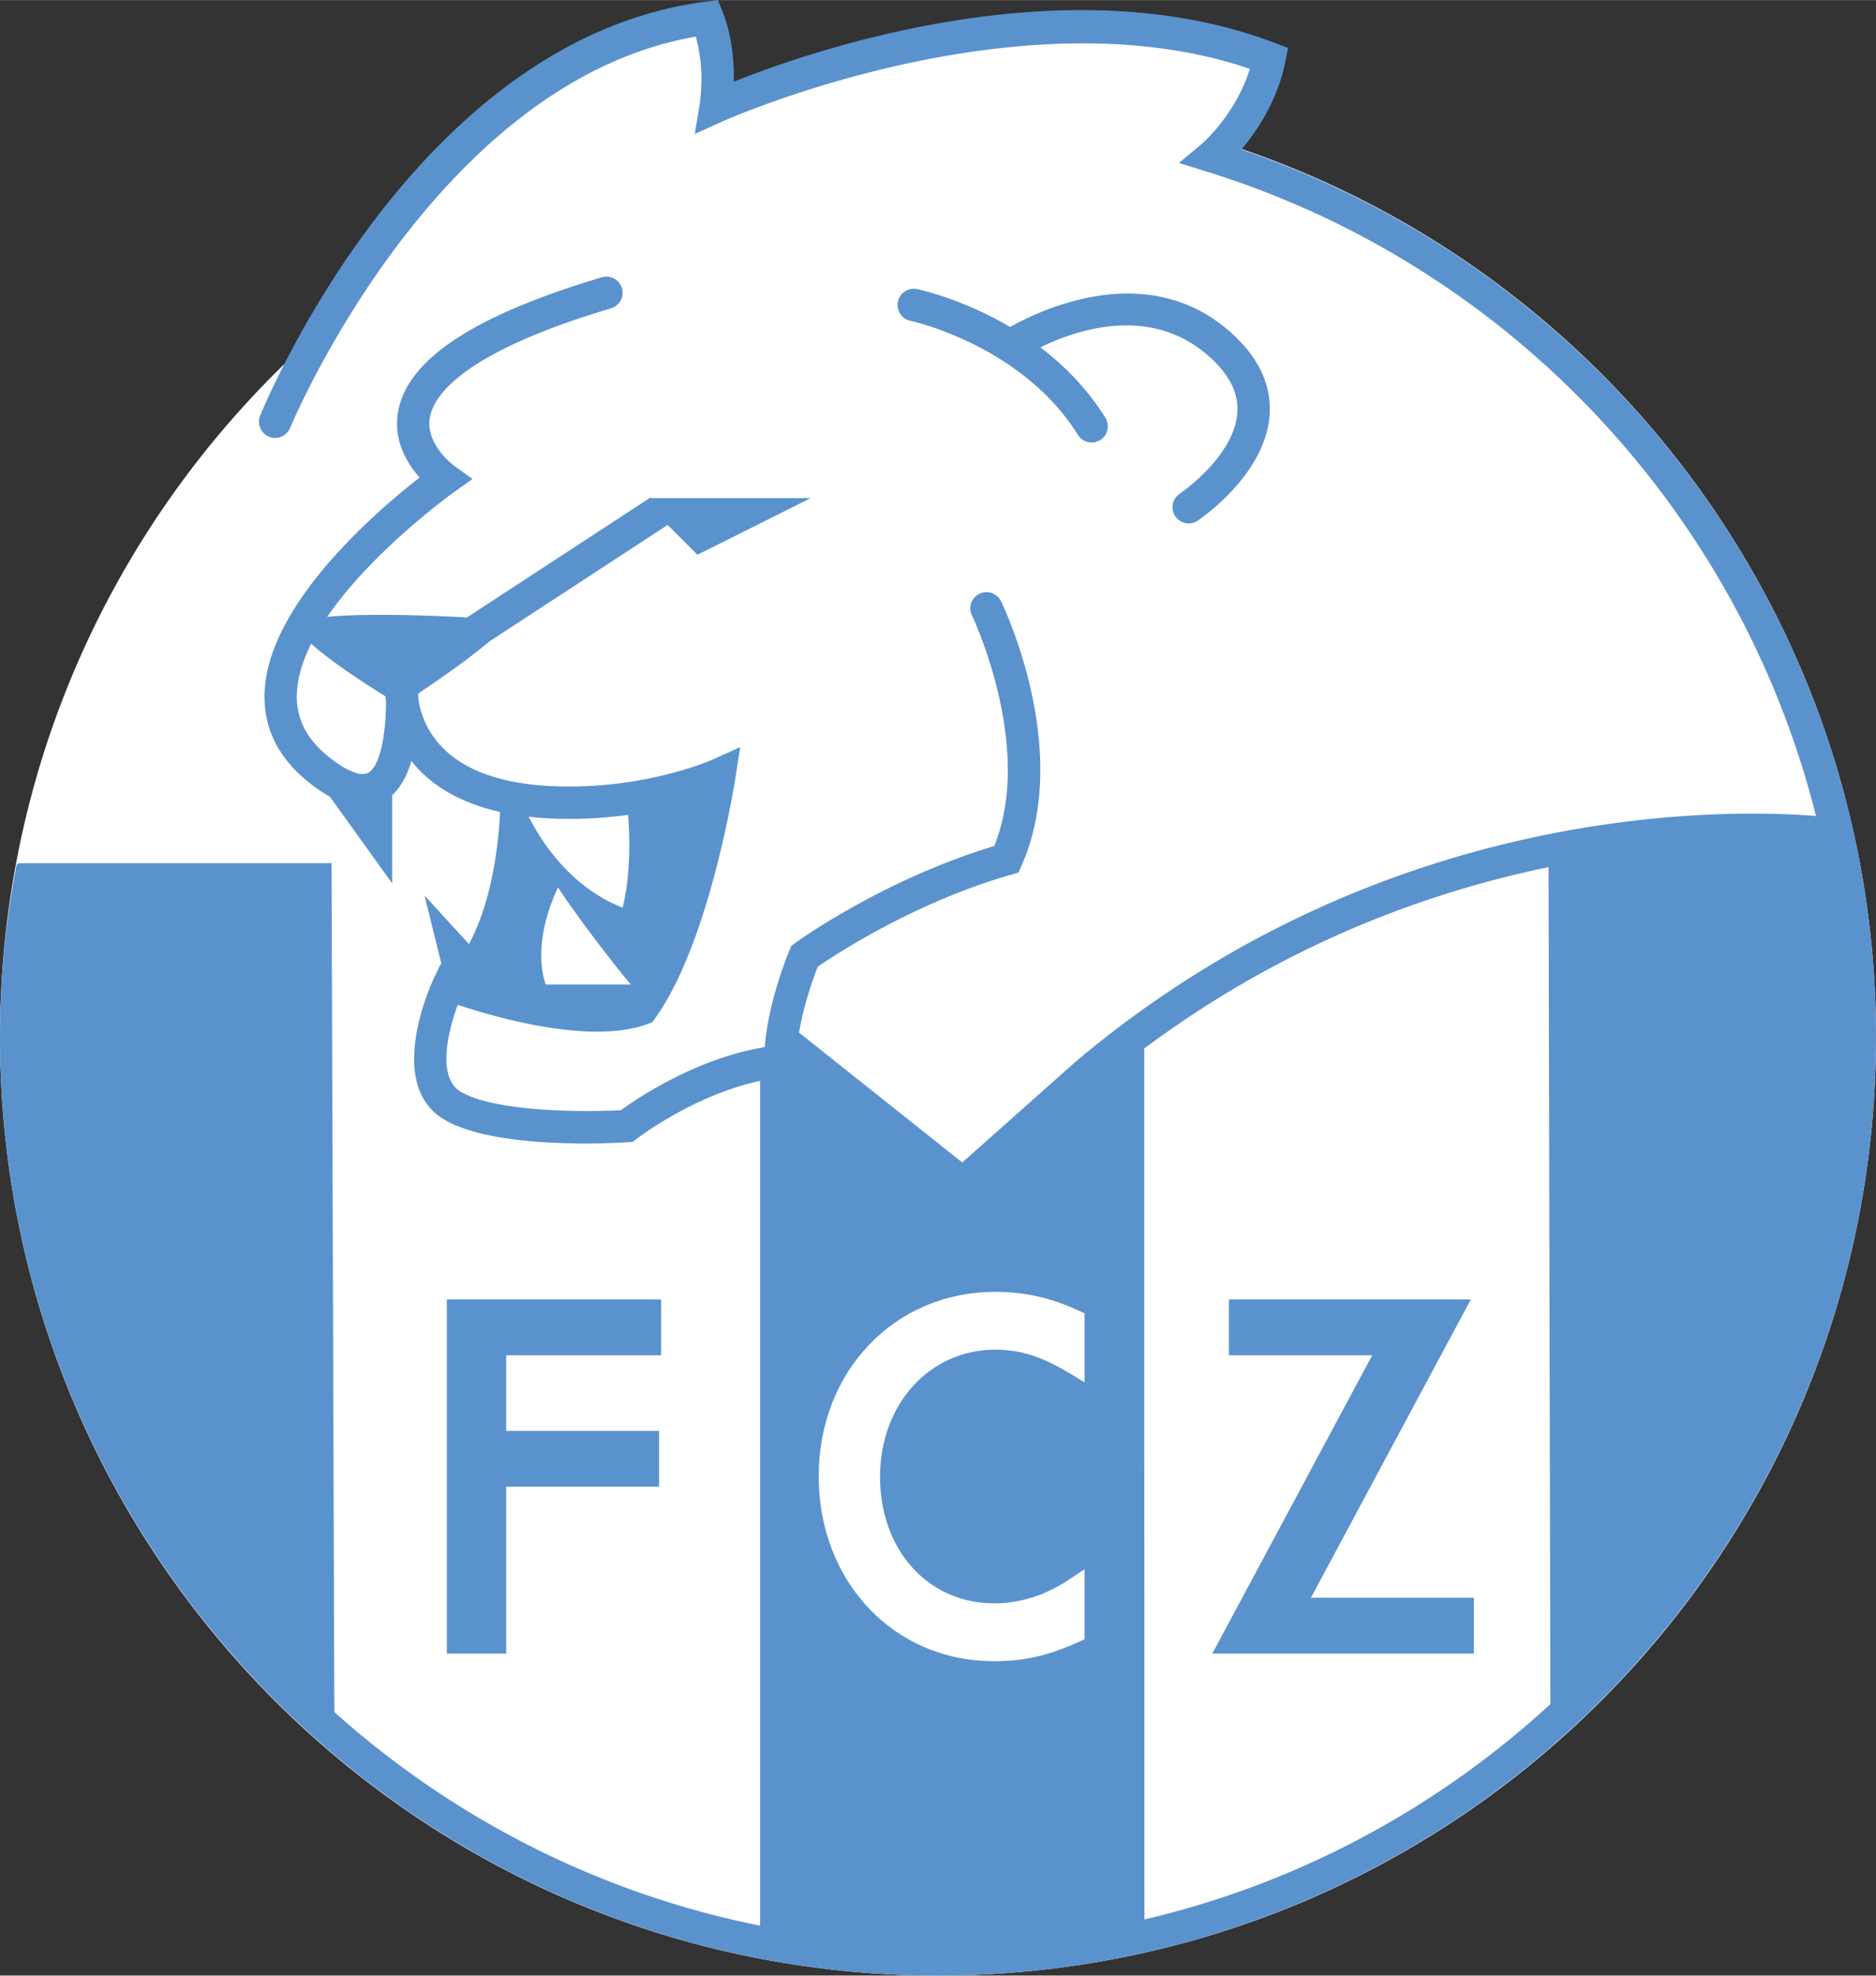
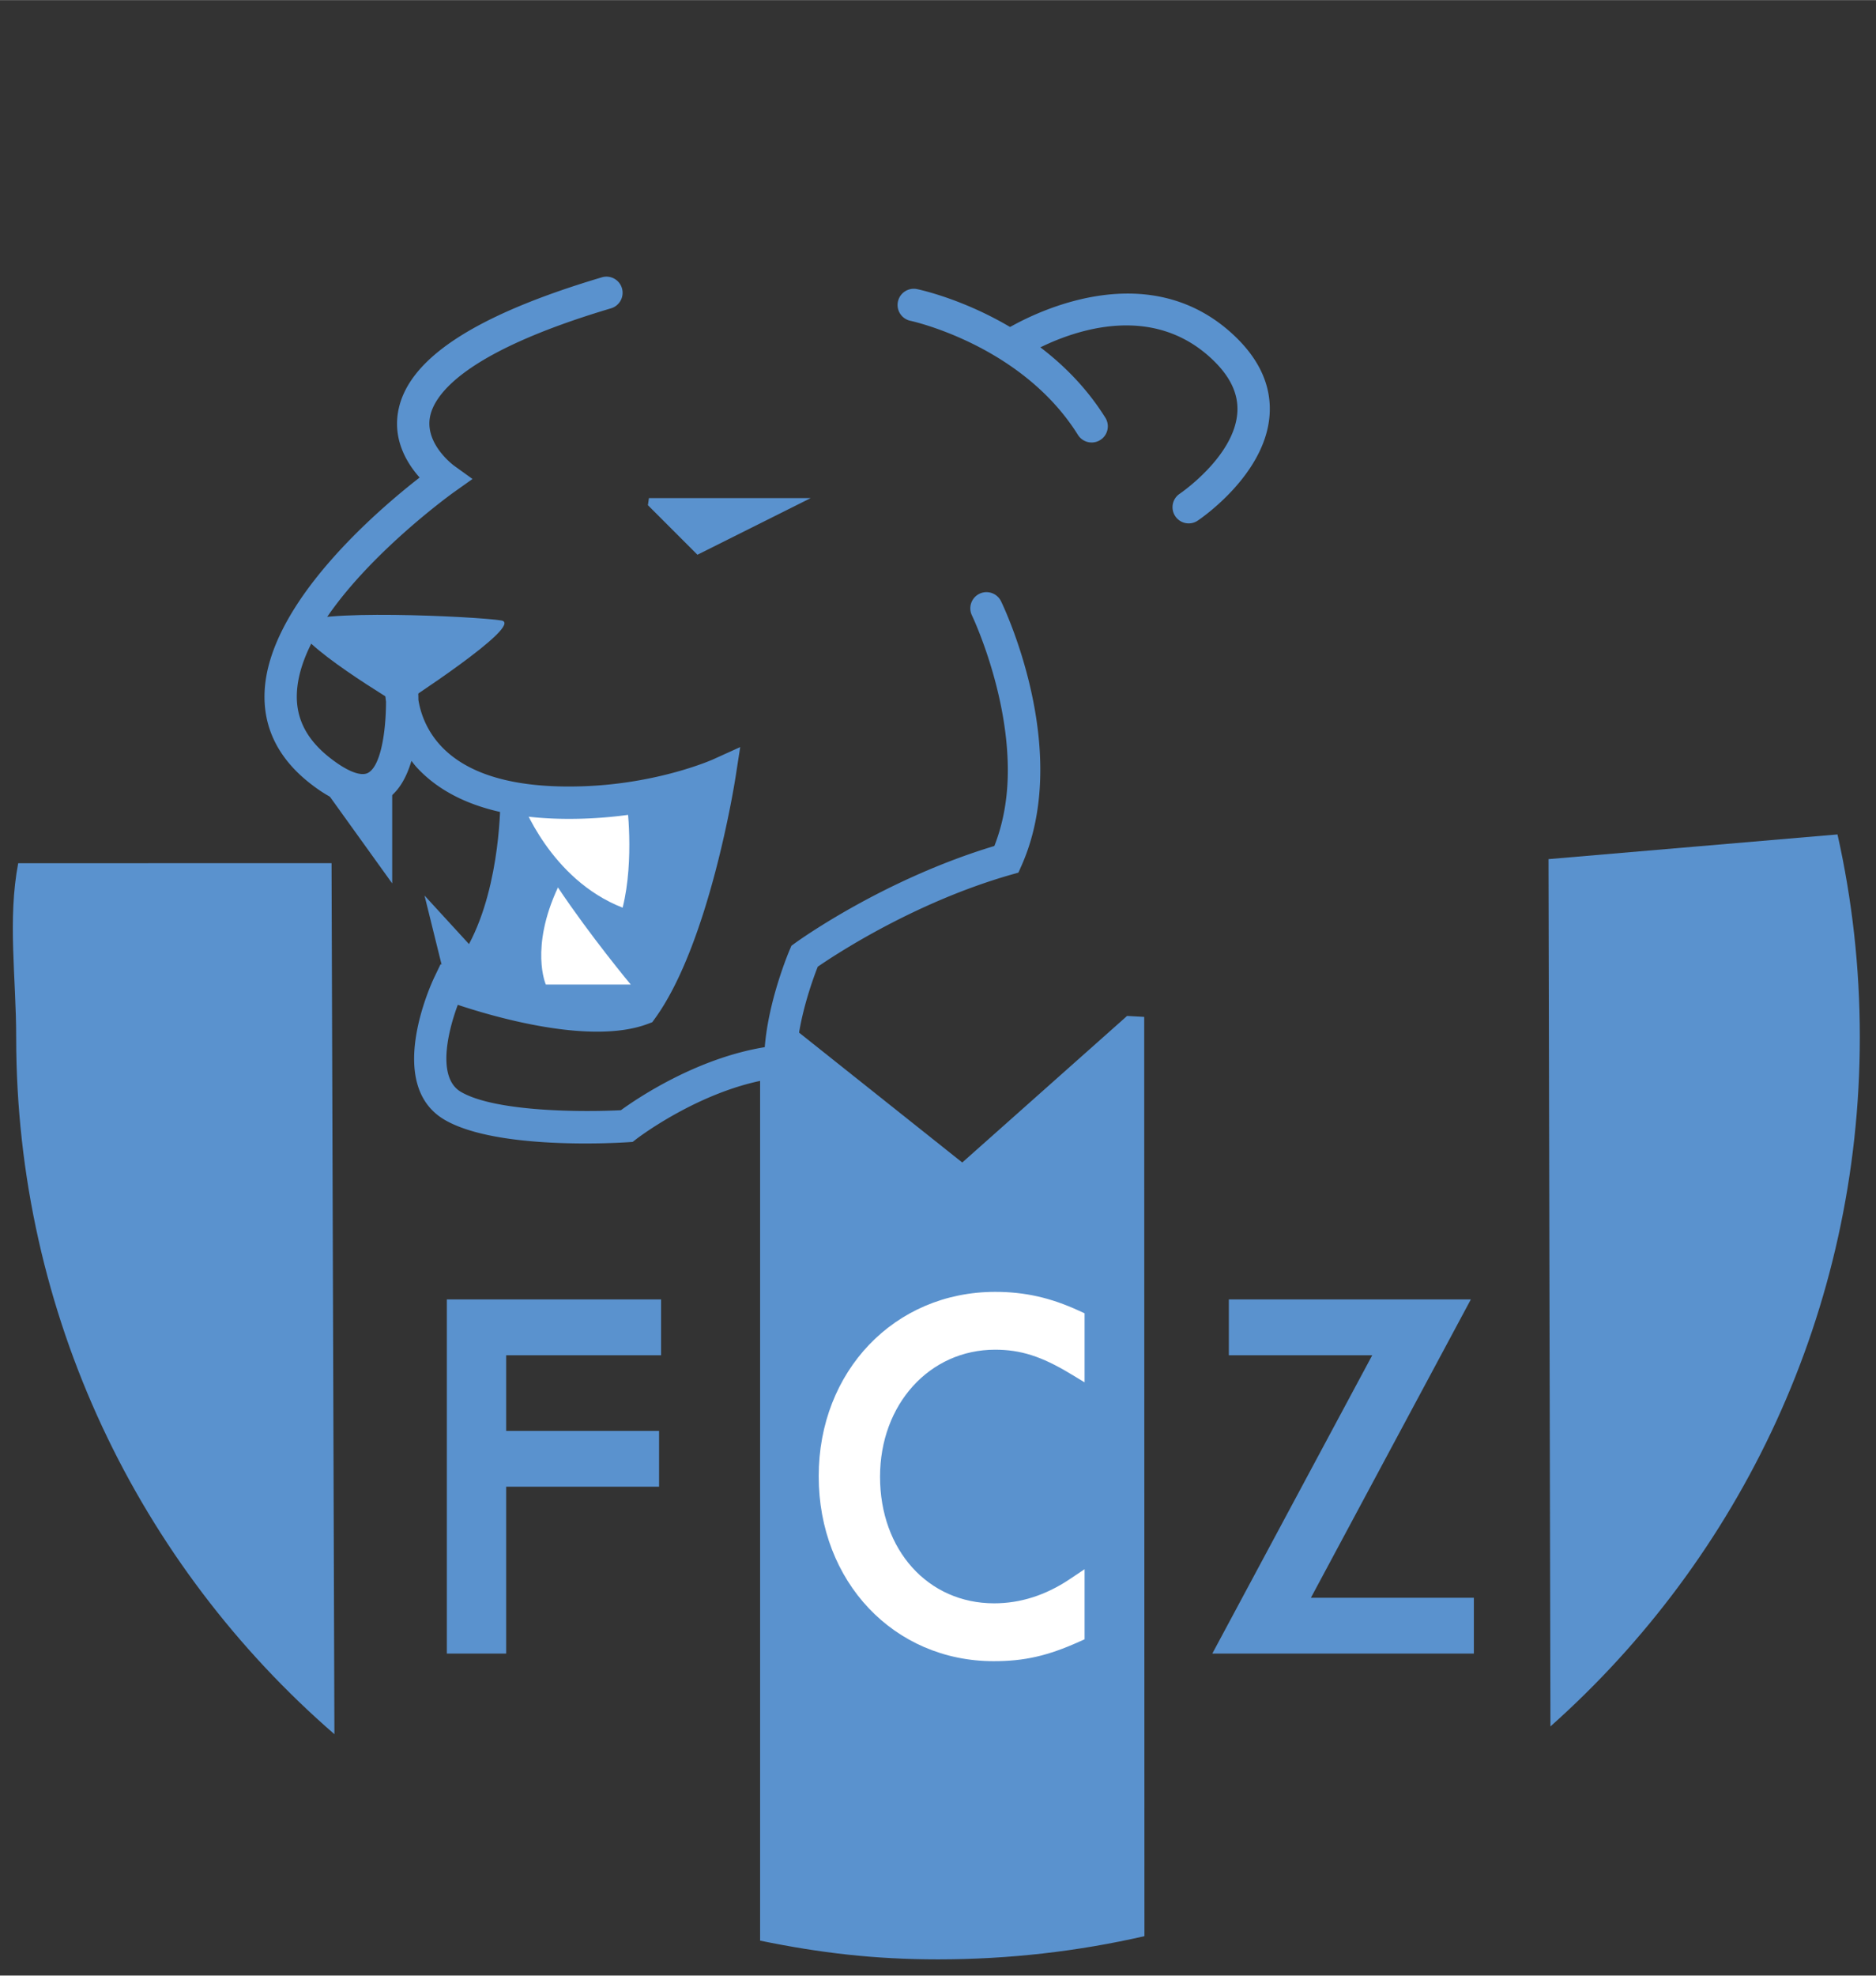
<svg xmlns="http://www.w3.org/2000/svg" width="2375" height="2500" viewBox="0 0 202.906 213.559">
  <rect x="0" y="0" width="202.906" height="213.559" fill="#333333" stroke="none" />
-   <path d="M131.101 16.887c-9.364-2.915-19.323-4.484-29.648-4.484-48.637 0-89.142 34.828-97.934 80.904a100.205 100.205 0 0 0-1.771 18.799c0 55.063 44.64 99.703 99.704 99.703s99.704-44.639 99.704-99.703c.001-44.738-29.468-82.595-70.055-95.219z" fill="#fff" stroke="#fff" stroke-width="3.498" />
  <g fill="#5a92ce">
    <path d="M1.969 93.306c-1.162 6.09-.22 12.375-.22 18.801 0 30.096 13.336 57.079 34.421 75.359l-.311-94.163-33.89.003zM82.212 209.784c6.49 1.329 12.357 2.025 19.241 2.025 7.677 0 15.149-.867 22.329-2.509l-.025-99.38-1.854-.103-17.826 15.845-19.241-15.306-.438 4.373h-2.186v95.055zM167.694 186.625c20.529-18.262 33.463-44.881 33.463-74.519 0-7.528-.833-14.859-2.416-21.911l-31.256 2.67.209 93.76z" />
  </g>
-   <path d="M29.737 45.638S45.917 5.844 76.528 1.909c1.749 4.373.875 9.62.875 9.62s33.672-15.305 59.91-5.248c-1.312 6.56-6.211 10.606-6.211 10.606 33.757 10.498 59.824 38.455 67.641 73.308 0 0-42.48-6.542-80.999 25.672" fill="#fff" />
-   <path d="M76.305.174C45.04 4.194 28.793 43.316 28.117 44.979a1.75 1.75 0 0 0 3.24 1.318C31.513 45.916 47 8.811 75.264 3.949c.402 1.538.606 3.106.606 4.4 0 1.672-.189 2.87-.194 2.894l-.528 3.227 2.977-1.348c.324-.146 32.034-14.255 57.059-5.688-1.534 4.957-5.159 8.073-5.2 8.107l-2.465 2.059 3.063.958c32.567 10.128 57.562 36.695 65.833 69.64-9.917-.784-46.555-1.473-79.796 26.328a1.75 1.75 0 0 0 2.245 2.684c37.423-31.297 79.195-25.348 79.611-25.285l2.532.386-.561-2.497c-7.704-34.355-32.951-62.316-66.18-73.676 1.679-1.964 3.903-5.226 4.761-9.513l.289-1.448-1.378-.528c-22.622-8.671-50.001.748-58.579 4.165.003-.152.011-.284.011-.444 0-2.031-.243-4.672-1.218-7.109L77.648 0l-1.343.174z" fill="#5a92ce" />
  <path d="M48.322 106.531s14.256 5.356 21.252 2.733c5.685-7.871 8.396-25.363 8.396-25.363s-6.12 2.673-14.868 3.061c-3.62.161-6.573-.092-8.983-.613 0 0 .106 9.14-3.393 15.7l-4.81-5.247 2.406 9.729z" fill="#5a92ce" />
  <g fill="#fff">
    <path d="M56.412 86.569s3.061 8.483 10.932 11.544c1.312-5.248.438-11.544.438-11.544h-11.37zM59.036 106.421h9.183s-4.374-5.248-7.872-10.495c-3.06 6.56-1.311 10.495-1.311 10.495z" />
  </g>
  <g fill="#5a92ce">
    <path d="M32.361 81.496l10.058 13.993V82.808c-.001 0-.875 6.996-10.058-1.312zM32.361 67.502c-.875 1.749 10.932 8.746 10.932 8.746s13.556-8.746 10.933-9.184c-2.624-.437-20.991-1.311-21.865.438zM70.187 53.837l-.11.765 5.358 5.357 12.244-6.122z" />
  </g>
  <g fill="#5a92ce">
    <path d="M97.118 32.599a1.75 1.75 0 0 0 1.355 2.069c.12.025 12.047 2.625 18.115 12.333a1.749 1.749 0 0 0 2.967-1.854c-6.877-11.003-19.823-13.792-20.371-13.905a1.75 1.75 0 0 0-2.066 1.357z" />
    <path d="M108.354 35.874a1.748 1.748 0 0 0 1.938 2.912c.491-.325 12.117-7.87 20.596-.163 2.131 1.937 3.092 3.902 2.937 6.008-.348 4.735-6.172 8.696-6.231 8.735a1.75 1.75 0 0 0-.48 2.426 1.747 1.747 0 0 0 2.423.483c.297-.198 7.293-4.932 7.776-11.374.241-3.208-1.129-6.192-4.071-8.867-10.51-9.553-24.745-.255-24.888-.16zM65.097 29.967c-13.902 4.134-21.116 8.916-22.054 14.622a7.478 7.478 0 0 0-.099 1.211c0 2.518 1.297 4.527 2.442 5.812-4.544 3.534-16.52 13.74-16.774 23.37-.003.108-.005.216-.005.324 0 3.628 1.632 6.759 4.855 9.31 3.154 2.498 5.851 3.17 8.015 2 1.542-.833 2.47-2.493 3.024-4.374.183.23.35.463.558.689 3.621 3.945 9.666 5.816 17.966 5.56 5.409-.167 9.821-1.25 12.548-2.116-1.002 5.095-3.41 15.511-7.229 21.179-5.375 1.616-15.595-1.417-19.187-2.77l-1.502-.566-.693 1.448c-.225.47-5.43 11.555 1.134 15.384 5.548 3.236 18.355 2.514 19.797 2.421l.535-.035.425-.329c.075-.059 7.598-5.826 15.718-6.638l1.575-.157v-1.583c0-4.053 1.735-8.794 2.302-10.233 1.887-1.3 10.475-6.965 20.917-9.95l.786-.224.332-.747c1.487-3.346 2.035-6.919 2.035-10.366 0-9.334-4.014-17.743-4.247-18.221a1.748 1.748 0 0 0-3.147 1.528c.052.108 3.881 8.153 3.881 16.753 0 2.752-.423 5.553-1.457 8.176-11.979 3.609-21.164 10.214-21.558 10.5l-.389.283-.189.443c-.103.239-2.294 5.42-2.697 10.522-7.416 1.206-13.83 5.557-15.559 6.815-3.984.208-13.544.211-17.3-1.98-1.166-.68-1.576-2.047-1.576-3.611 0-1.945.634-4.19 1.235-5.801 3.977 1.326 14.405 4.366 20.539 2.066l.495-.186.309-.428c5.864-8.119 8.593-25.388 8.707-26.119l.495-3.196-2.948 1.335c-.058.027-5.939 2.65-14.198 2.905-7.204.223-12.331-1.252-15.241-4.384a9.492 9.492 0 0 1-2.418-4.954 32.598 32.598 0 0 0-.114-2.409l-3.479-.046c-.006.05-.04.367-.04.876 0 .451.032 1.06.129 1.763-.004 3.28-.572 6.958-1.942 7.698-.784.423-2.308-.184-4.18-1.666-2.441-1.933-3.594-4.156-3.525-6.796.259-9.892 16.84-21.772 17.007-21.891l1.996-1.416-1.993-1.435c-.031-.022-3.114-2.279-2.621-5.197.398-2.356 3.474-7.024 19.595-11.817a1.75 1.75 0 0 0 1.179-2.175 1.743 1.743 0 0 0-2.17-1.177z" />
-     <path d="M50.808 70.717l-1.913-2.929 21.426-13.996 1.913 2.929z" />
  </g>
  <path d="M107.637 145.898c2.742 0 5.007.72 8.079 2.569l1.591.958v-7.46l-.61-.281c-3.063-1.41-5.857-2.038-9.059-2.038-10.882 0-19.088 8.57-19.088 19.935 0 11.396 8.135 19.99 18.924 19.99 3.316 0 5.813-.565 9.212-2.086l.621-.278v-7.577l-1.633 1.092c-2.575 1.722-5.315 2.596-8.146 2.596-7.153 0-12.344-5.754-12.344-13.683 0-7.831 5.354-13.737 12.453-13.737z" fill="#fff" />
  <g fill="#5a92ce">
    <path d="M48.33 140.465v38.282h6.417v-18.035h16.538v-6.035H54.747V146.5h16.755v-6.035H48.33zM141.787 172.715l17.297-32.25H132.911v6.035h15.508l-17.297 32.25h28.288v-6.035h-17.623z" />
  </g>
-   <path d="M195.383 84.227a98.014 98.014 0 0 1 4.025 27.879c0 54.013-43.941 97.954-97.955 97.954-54.013 0-97.955-43.941-97.955-97.954 0-6.088.553-11.821 1.74-18.039l-3.437-.656C.572 99.852 0 105.792 0 112.106c0 55.941 45.512 101.452 101.453 101.452 55.94 0 101.453-45.511 101.453-101.452 0-9.824-1.402-19.539-4.168-28.874l-3.355.995z" fill="#5a92ce" />
</svg>